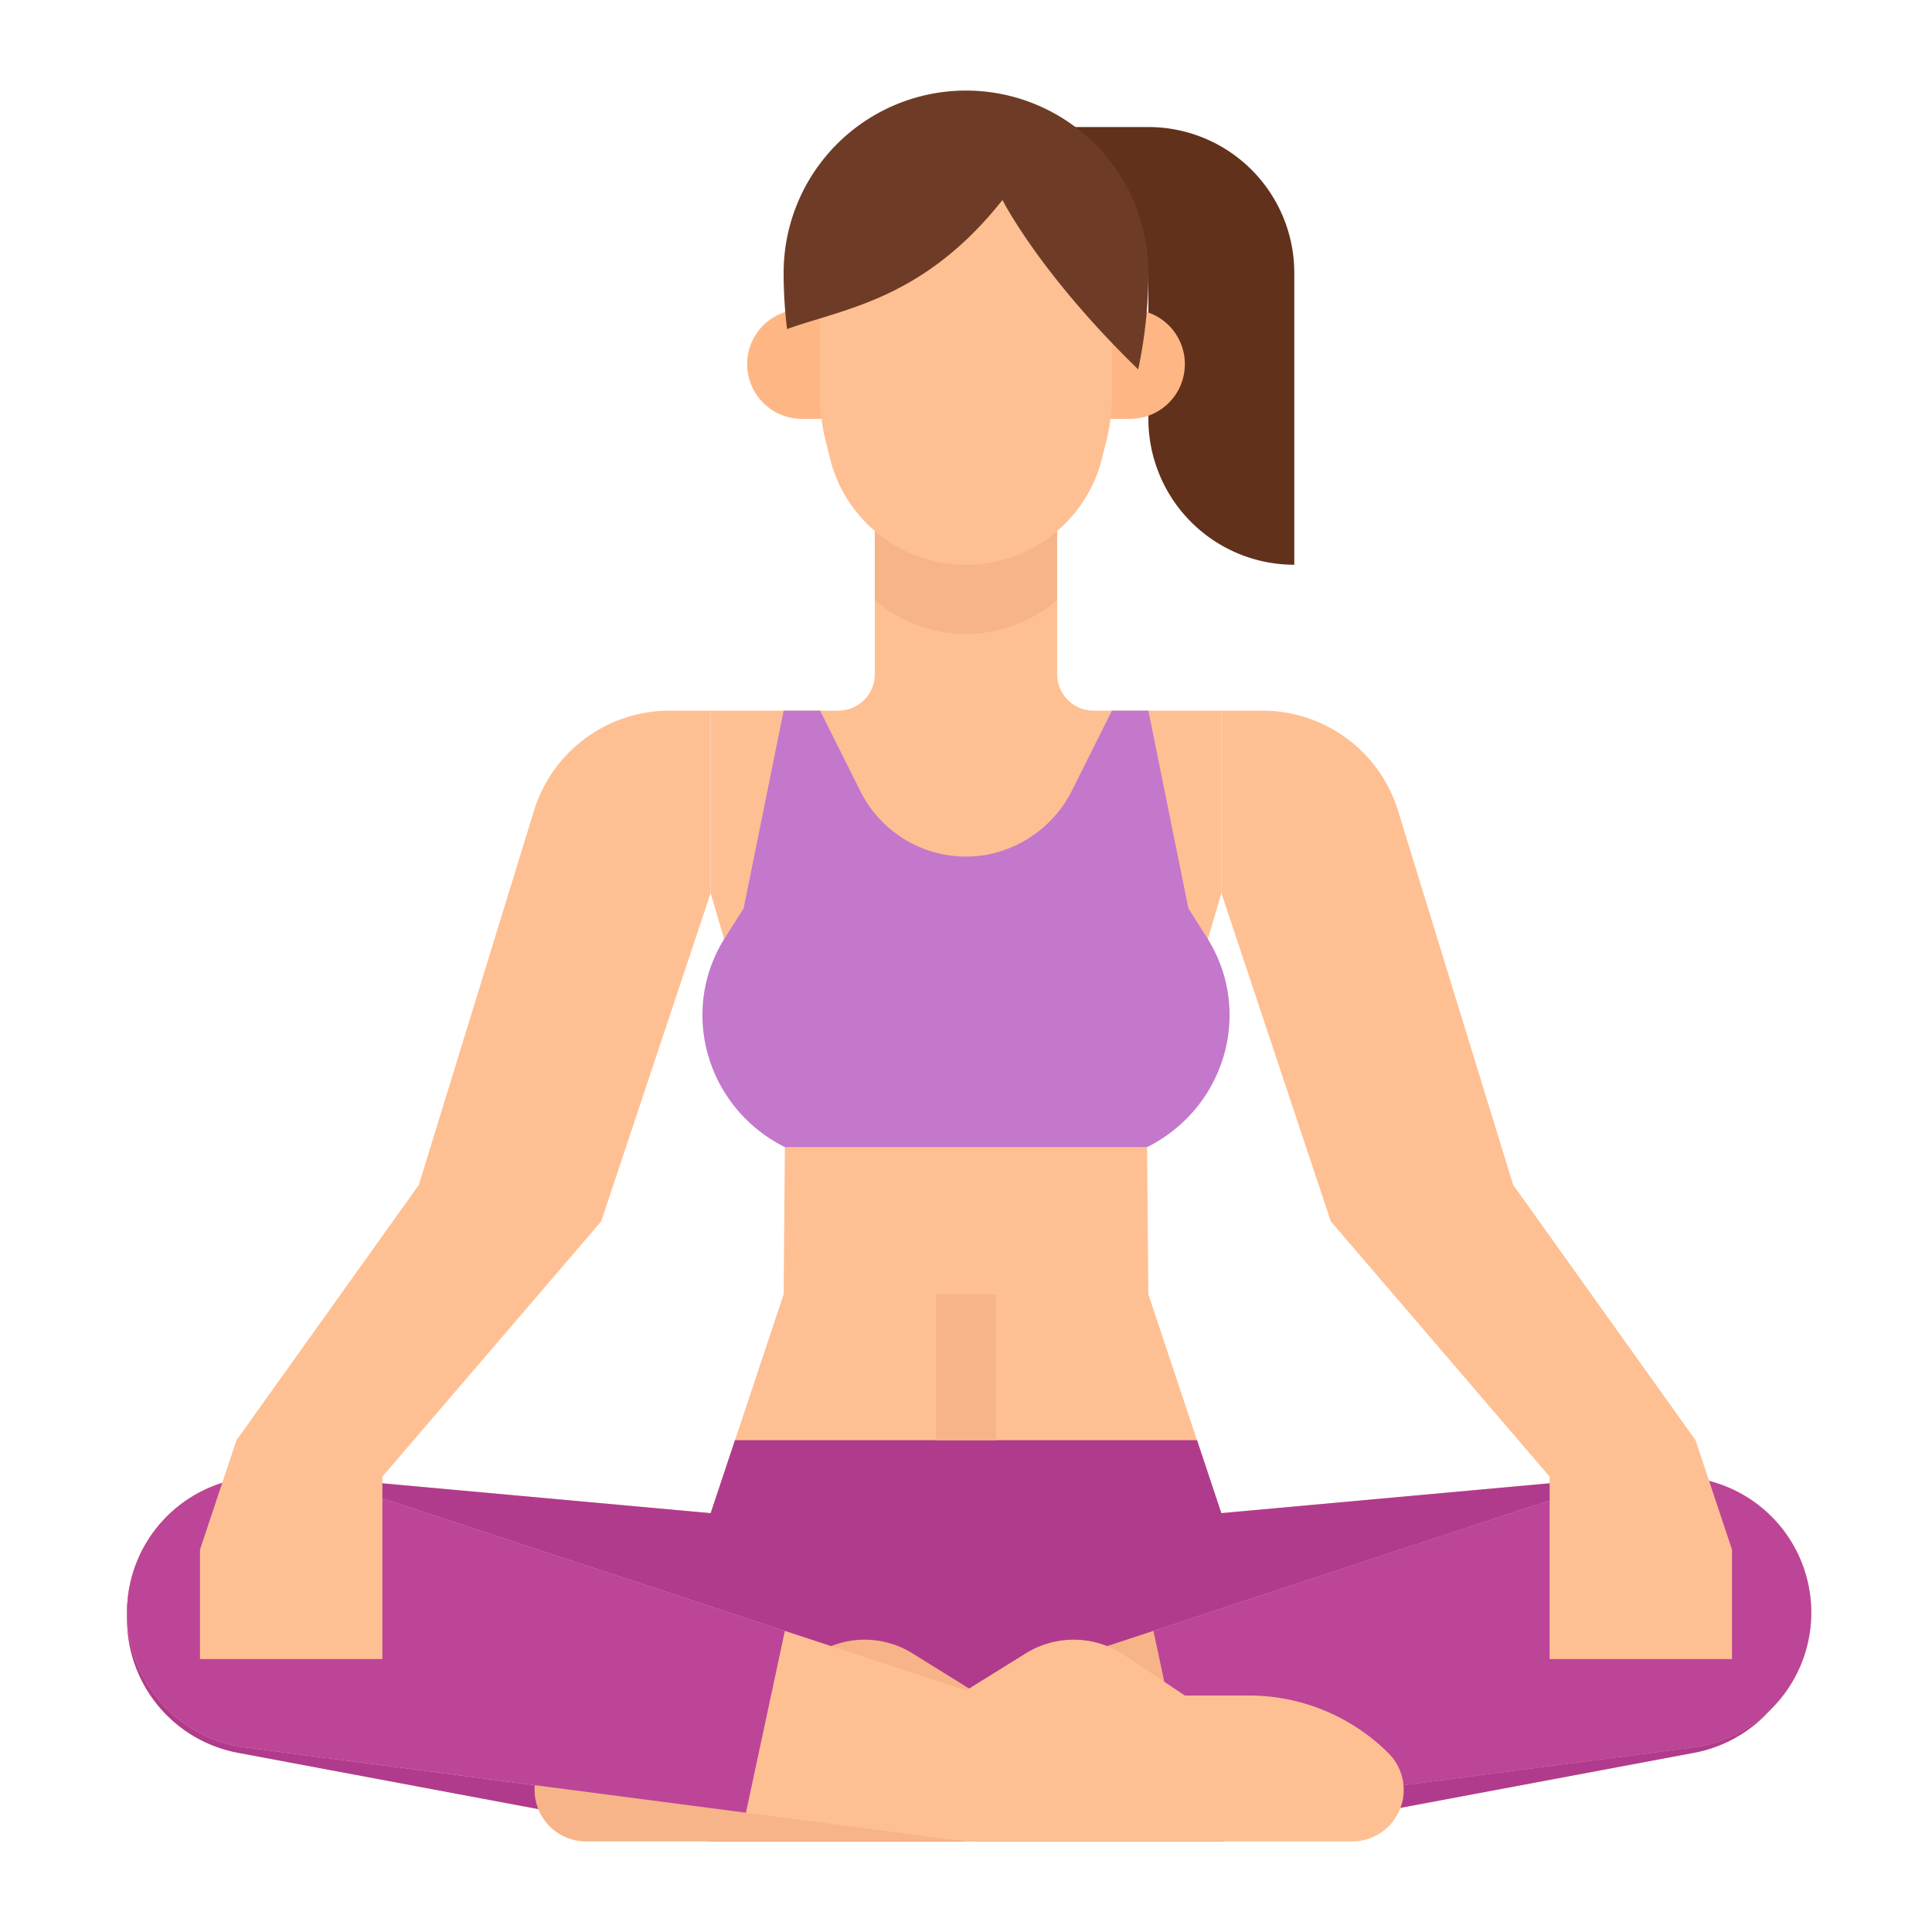
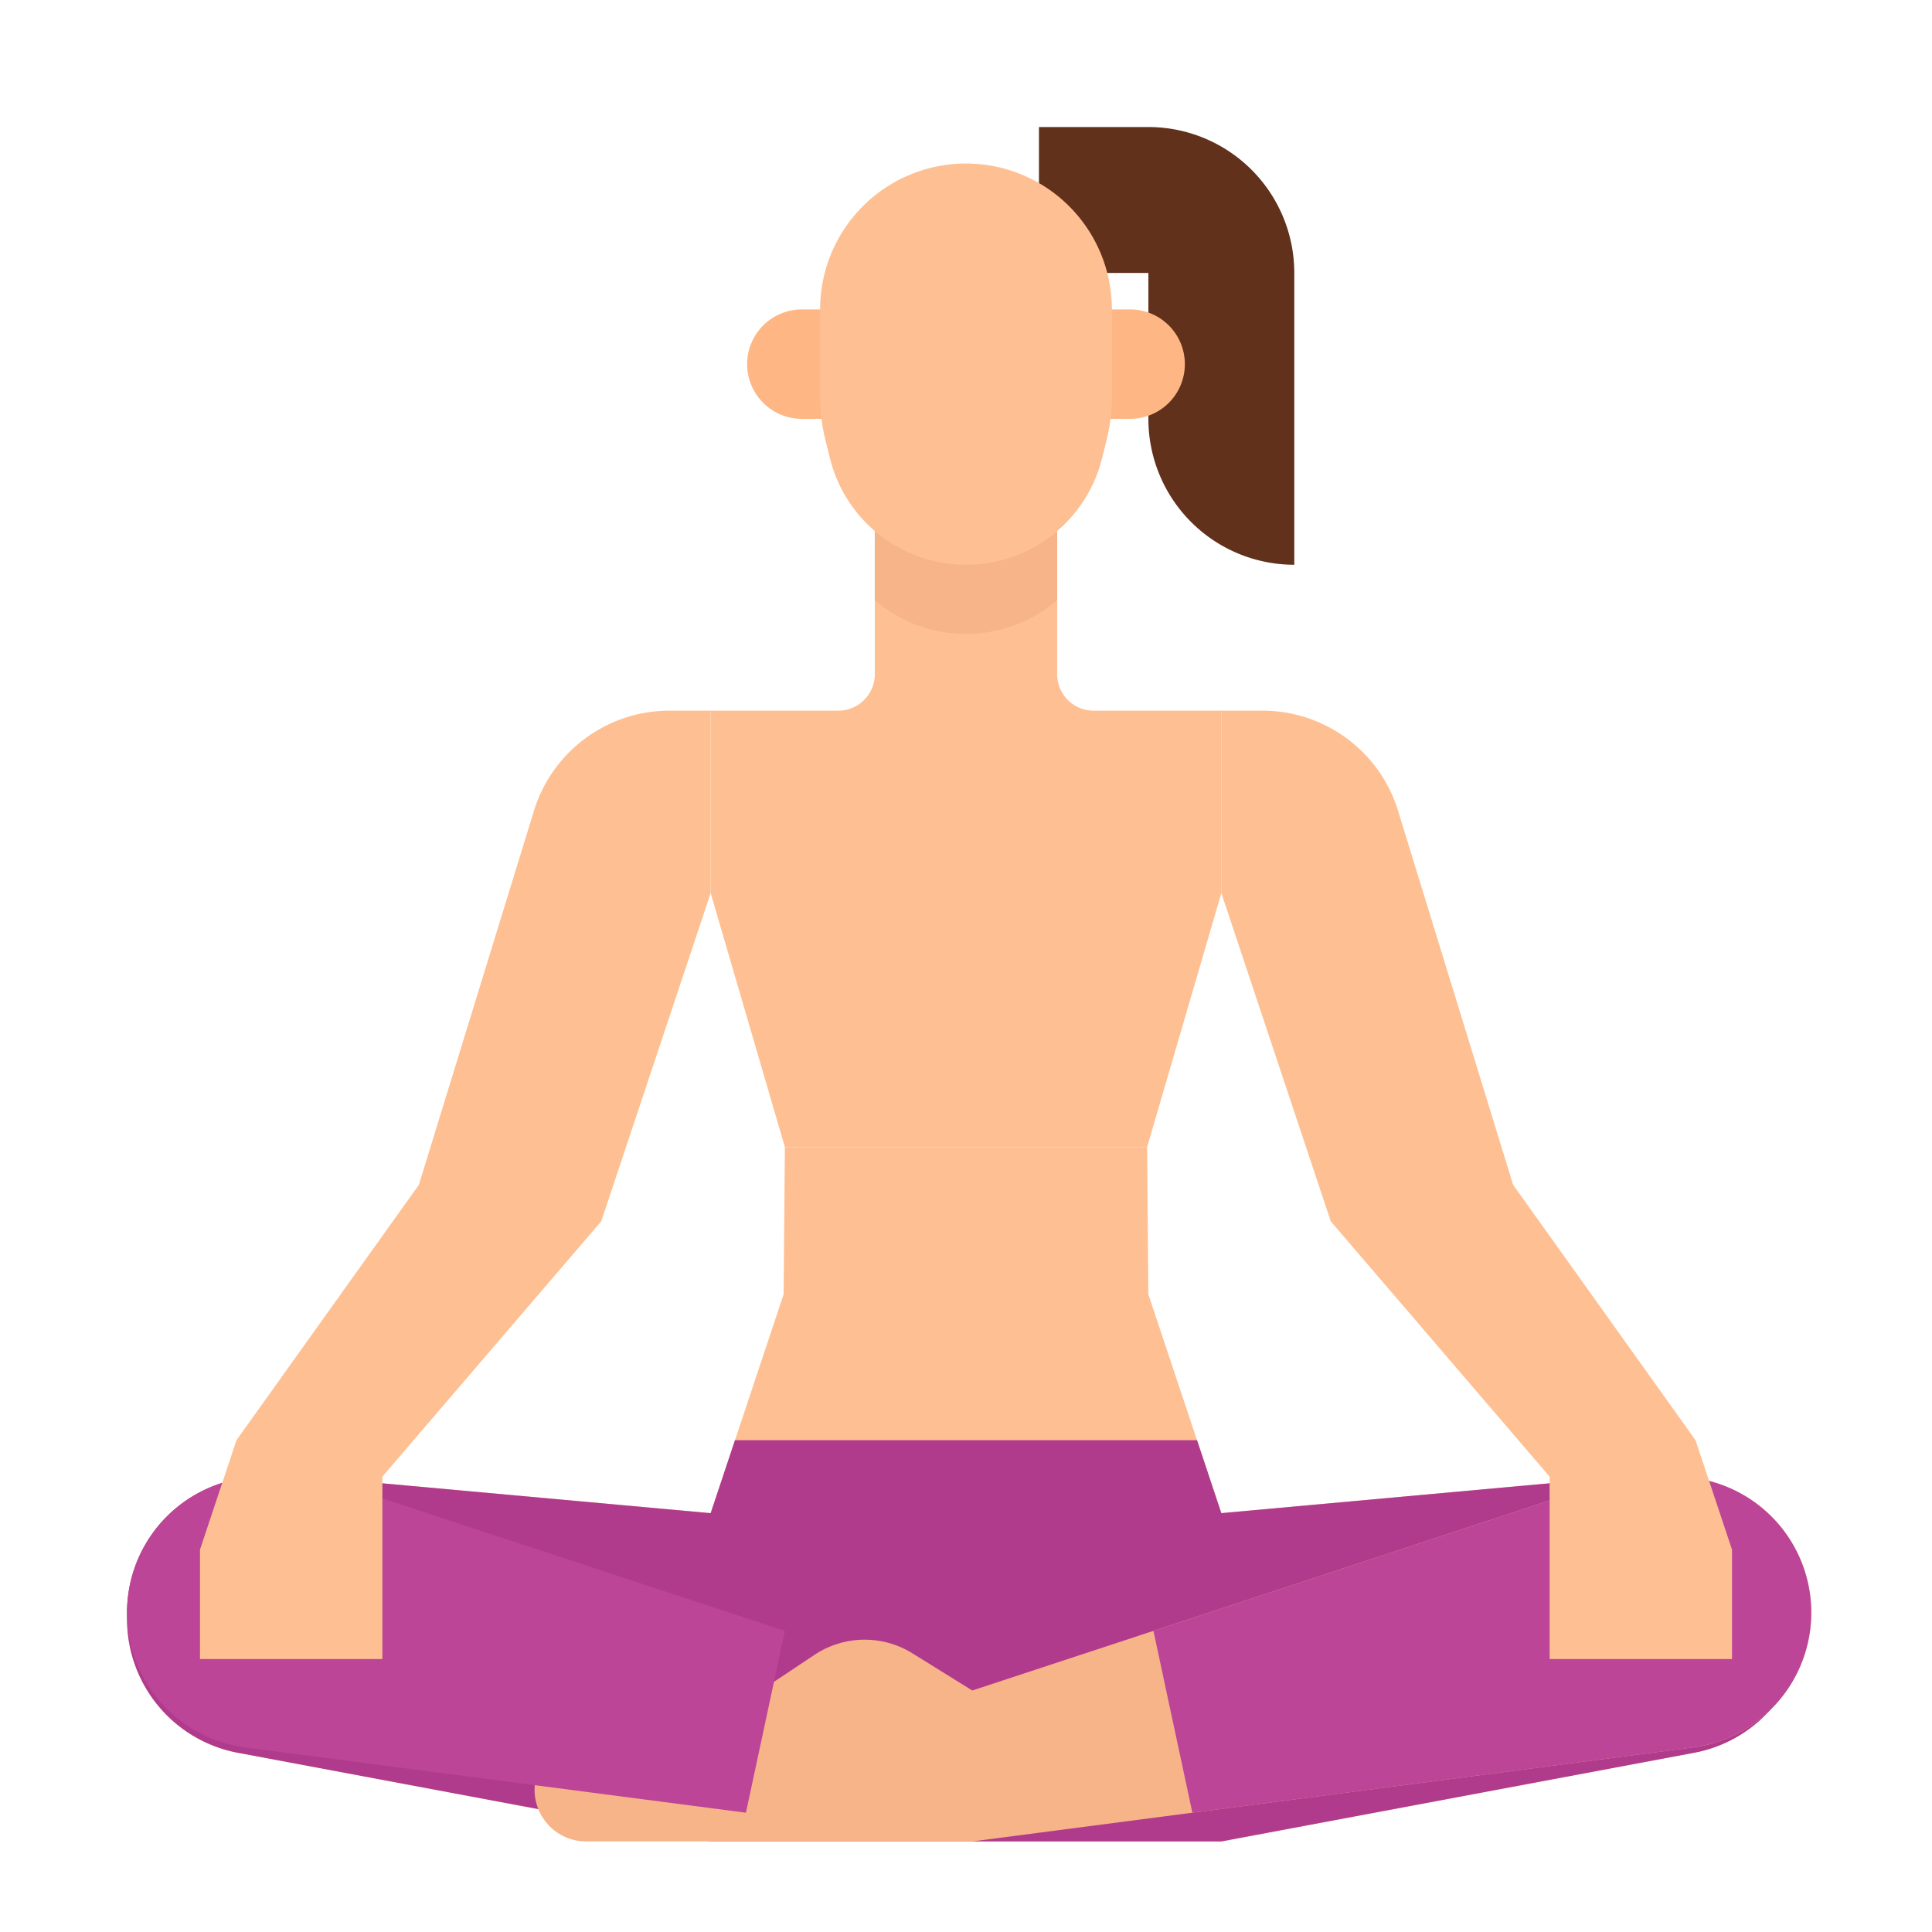
<svg xmlns="http://www.w3.org/2000/svg" height="512" viewBox="0 0 512 512" width="512">
  <g id="Flat">
    <path d="m478.33 427.36v1.74a36.022 36.022 0 0 1 -29.39 35.41l-125.27 23.49h-135.34l-125.27-23.49a36.022 36.022 0 0 1 -29.39-35.41v-1.74a36.028 36.028 0 0 1 36.03-36.03h10.67c1.08 0 2.17.05 3.26.15l104.7 9.52 6.44-19.33h.01l12.89-38.67.33-39h96l.33 39 12.89 38.67h.01l6.44 19.33 104.7-9.52c1.09-.1 2.18-.15 3.26-.15h10.67a36.028 36.028 0 0 1 36.03 36.03z" fill="#fec093" />
    <path d="m478.33 427.36v1.74a36.022 36.022 0 0 1 -29.39 35.41l-125.27 23.49h-135.34l-125.27-23.49a36.022 36.022 0 0 1 -29.39-35.41v-1.74a36.028 36.028 0 0 1 36.03-36.03h10.67c1.08 0 2.17.05 3.26.15l104.7 9.52 6.44-19.33h122.46l6.44 19.33 104.7-9.52c1.09-.1 2.18-.15 3.26-.15h10.67a36.028 36.028 0 0 1 36.03 36.03z" fill="#b03b8d" />
    <path d="m323.67 188.33v48.34l-19.67 67.33h-96l-19.67-67.33v-48.34h33.83a9.662 9.662 0 0 0 9.67-9.66v-48.34h48.33v48.34a9.662 9.662 0 0 0 9.67 9.66z" fill="#fec093" />
    <path d="m280.16 130.33v28.73a37.129 37.129 0 0 1 -48.33 0v-28.73z" fill="#f7b488" />
    <path d="m275.333 33.667v38.666h29v38.667a38.667 38.667 0 0 0 38.667 38.667v-77.334a38.666 38.666 0 0 0 -38.667-38.666z" fill="#61311c" />
    <path d="m212.5 111h14.5v-29h-14.5a14.5 14.5 0 0 0 -14.5 14.5 14.5 14.5 0 0 0 14.5 14.5z" fill="#feb784" />
    <path d="m299.5 82h-14.5v29h14.5a14.5 14.5 0 0 0 14.5-14.5 14.5 14.5 0 0 0 -14.5-14.5z" fill="#feb784" />
    <path d="m256 149.667a37.143 37.143 0 0 1 -36.034-28.134l-1.154-4.618a49.532 49.532 0 0 1 -1.479-12.012v-22.903a38.667 38.667 0 0 1 38.667-38.667 38.667 38.667 0 0 1 38.667 38.667v22.9a49.532 49.532 0 0 1 -1.479 12.012l-1.154 4.618a37.143 37.143 0 0 1 -36.034 28.137z" fill="#fec093" />
-     <path d="m265.667 53s9.666 19.333 35.967 44.9a122.794 122.794 0 0 0 2.7-25.565 48.333 48.333 0 0 0 -48.334-48.335 48.333 48.333 0 0 0 -48.333 48.333 122.957 122.957 0 0 0 .911 14.876c14.892-5.409 36.111-7.709 57.089-34.209z" fill="#6e3c26" />
-     <path d="m248 343h16v38.667h-16z" fill="#f7b488" />
-     <path d="m314.935 240.72-10.6-52.387h-9.666l-10.414 20.828a31.882 31.882 0 0 1 -23.03 17.405 31.293 31.293 0 0 1 -33.2-16.858l-10.688-21.375h-9.666l-10.6 52.387-4.922 7.766c-12.391 19.54-4.841 45.168 15.851 55.514h96c20.692-10.346 28.242-35.974 15.857-55.514z" fill="#c378cb" />
    <path d="m141.67 474.33a13.67 13.67 0 0 0 13.67 13.67h102.33l58.32-7.61 132.64-17.3a36.031 36.031 0 0 0 -4.66-71.76 90.006 90.006 0 0 0 -24.15 3.3l-114.15 37.57-48 15.8-15.88-9.86a24 24 0 0 0 -25.97.43l-16.15 10.76h-16.99a52.374 52.374 0 0 0 -37.01 15.33 13.705 13.705 0 0 0 -4 9.67z" fill="#f7b488" />
    <path d="m305.67 432.2 10.32 48.19 132.64-17.3a36.031 36.031 0 0 0 -4.66-71.76 90.006 90.006 0 0 0 -24.15 3.3z" fill="#bc4598" />
-     <path d="m372 474.33a13.67 13.67 0 0 1 -13.67 13.67h-102.33l-58.32-7.61-132.64-17.3a36.031 36.031 0 0 1 4.66-71.76 90.006 90.006 0 0 1 24.15 3.3l114.15 37.57 48 15.8 15.88-9.86a24 24 0 0 1 25.97.43l16.15 10.76h16.99a52.374 52.374 0 0 1 37.01 15.33 13.705 13.705 0 0 1 4 9.67z" fill="#fec093" />
    <path d="m208 432.2-10.32 48.19-132.64-17.3a36.031 36.031 0 0 1 4.66-71.76 90.006 90.006 0 0 1 24.15 3.3z" fill="#bc4598" />
    <g fill="#fec093">
      <path d="m141.505 214.858-30.505 99.142-48.333 67.667-9.667 29v29h48.333v-48.334l58-67.666 29-87v-48.334h-10.914a37.576 37.576 0 0 0 -35.914 26.525z" />
      <path d="m449.333 381.667-48.333-67.667-30.5-99.142a37.576 37.576 0 0 0 -35.914-26.525h-10.919v48.334l29 87 58 67.666v48.334h48.333v-29z" />
    </g>
  </g>
</svg>